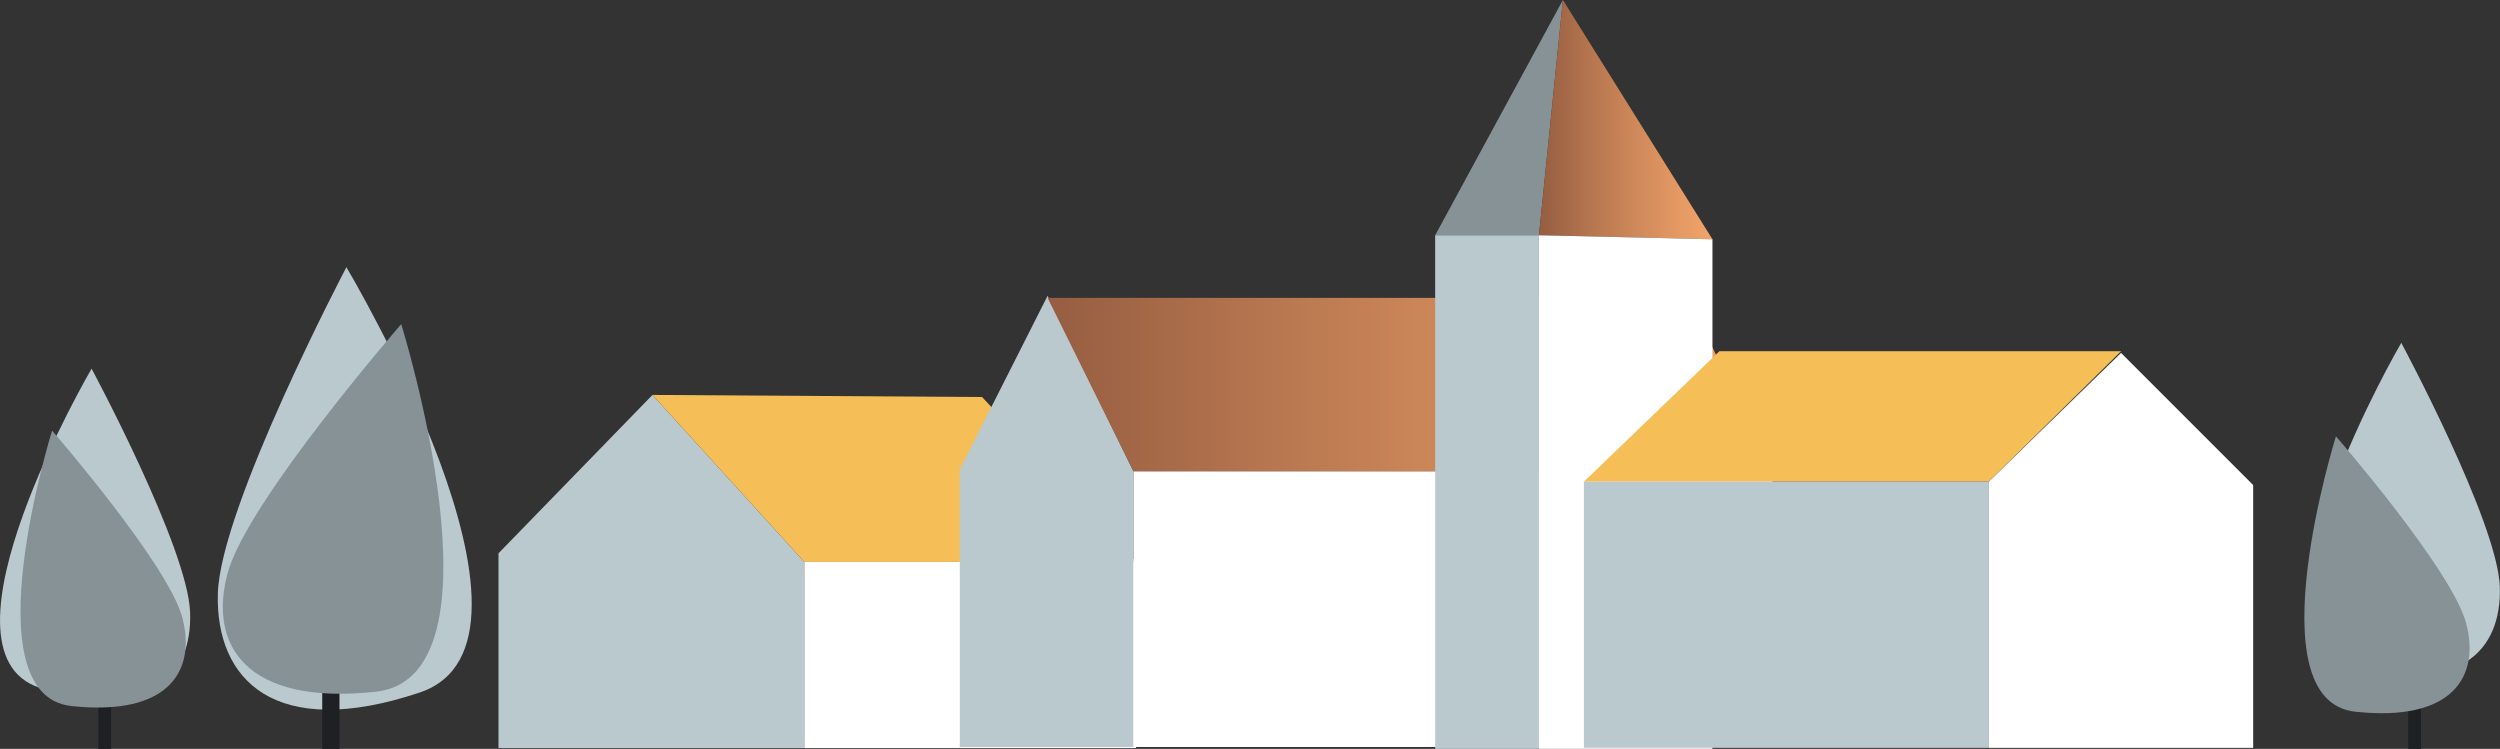
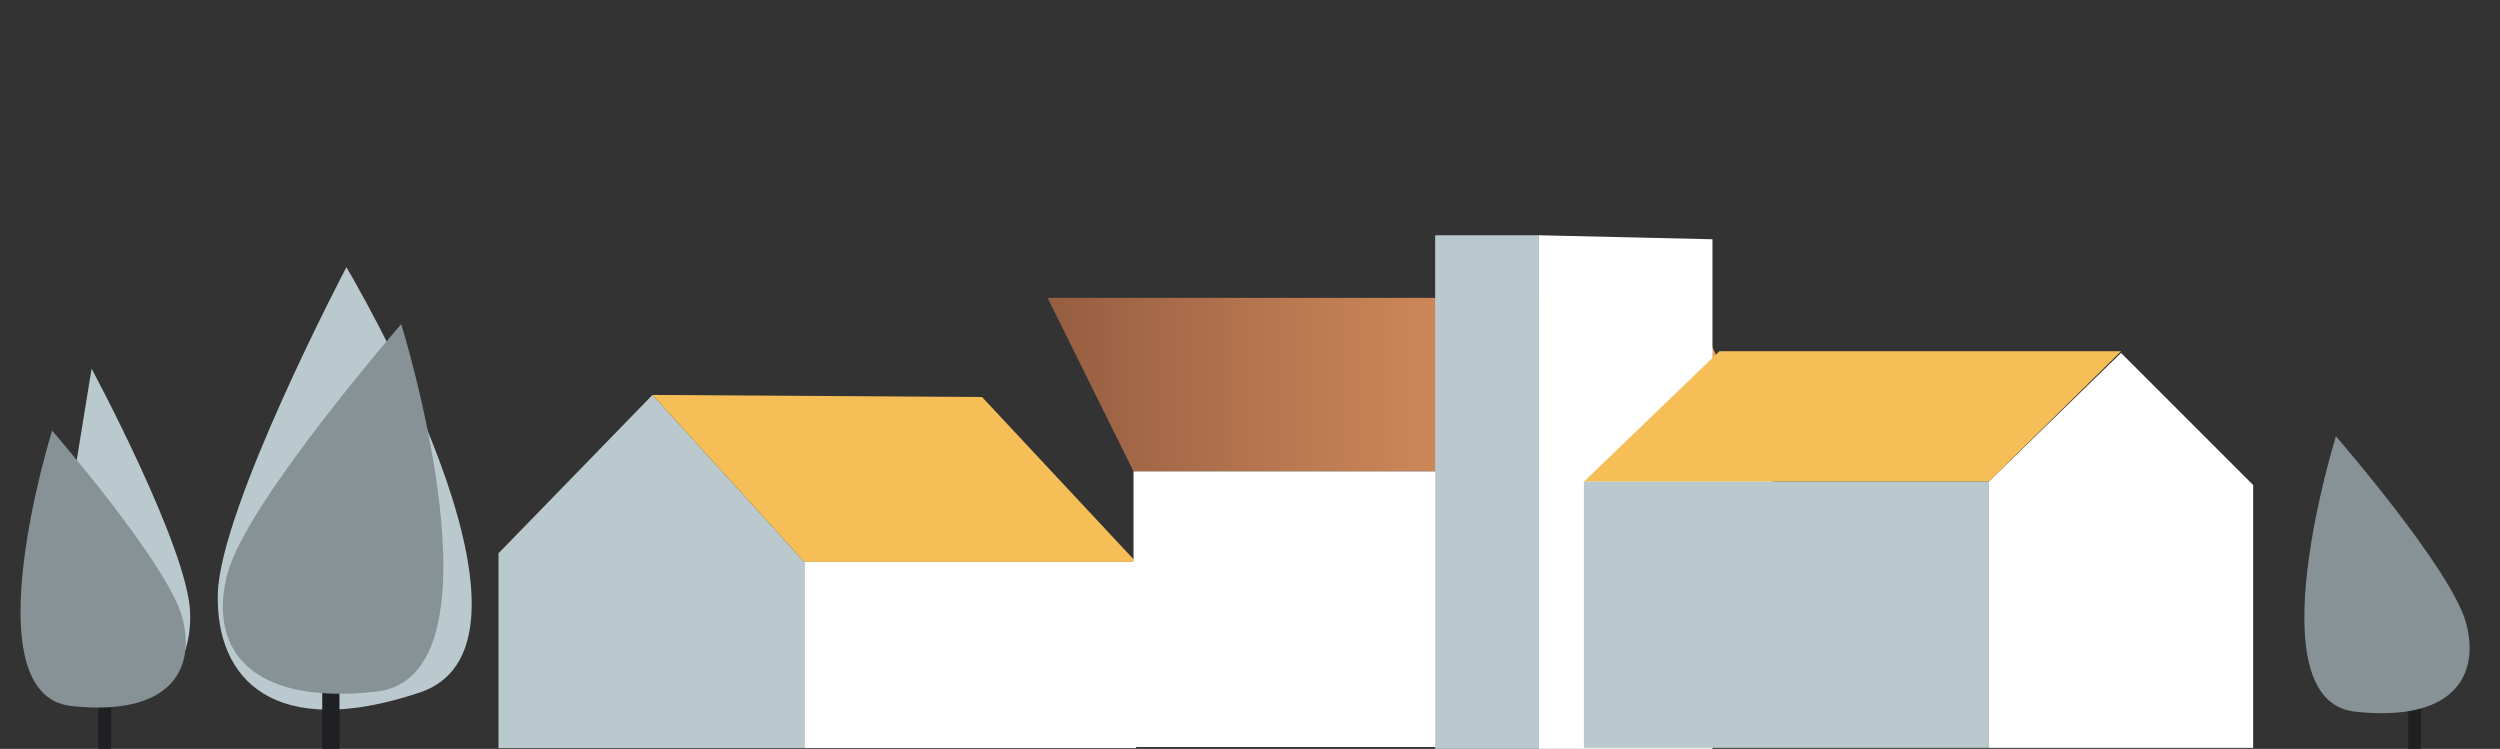
<svg xmlns="http://www.w3.org/2000/svg" xmlns:xlink="http://www.w3.org/1999/xlink" version="1.1" id="Calque_1" x="0px" y="0px" viewBox="0 0 1190.1 356.5" style="enable-background:new 0 0 1190.1 356.5;" xml:space="preserve">
  <rect x="0" y="0" width="1190.1" height="356.5" fill="#333333" stroke="none" />
  <style type="text/css">
	.st0{fill:#BAC9CE;}
	.st1{fill:#F5BE57;}
	.st2{fill:#FFFFFF;}
	.st3{clip-path:url(#SVGID_2_);fill:url(#SVGID_3_);}
	.st4{fill:#869296;}
	.st5{clip-path:url(#SVGID_5_);fill:url(#SVGID_6_);}
	.st6{fill:#1E2023;}
	.st7{fill:#1E2022;}
	.st8{clip-path:url(#SVGID_8_);fill:url(#SVGID_9_);}
	.st9{fill:#FADF9A;}
	.st10{fill:#F5BD56;}
	.st11{clip-path:url(#SVGID_11_);fill:url(#SVGID_12_);}
	.st12{fill:#1A415D;}
	.st13{clip-path:url(#SVGID_14_);fill:url(#SVGID_15_);}
	.st14{clip-path:url(#SVGID_17_);fill:url(#SVGID_18_);}
	.st15{clip-path:url(#SVGID_20_);fill:url(#SVGID_21_);}
	.st16{fill:none;stroke:#000000;stroke-width:1.078;stroke-miterlimit:10;}
	.st17{fill:#7E7476;}
	.st18{fill:#E5E4E5;}
	.st19{clip-path:url(#SVGID_23_);fill:url(#SVGID_24_);}
	.st20{clip-path:url(#SVGID_26_);fill:url(#SVGID_27_);}
	.st21{fill:#F3F3F4;}
	.st22{clip-path:url(#SVGID_29_);fill:url(#SVGID_30_);}
	.st23{clip-path:url(#SVGID_32_);fill:url(#SVGID_33_);}
	.st24{fill:none;stroke:#BAC9CE;stroke-width:8.507;stroke-miterlimit:10;}
	.st25{fill:#F8F6F5;}
	.st26{fill:none;stroke:#BAC9CE;stroke-width:17.013;stroke-miterlimit:10;}
	.st27{fill:none;stroke:#F8F6F5;stroke-width:5.104;stroke-miterlimit:10;}
	.st28{clip-path:url(#SVGID_35_);fill:url(#SVGID_36_);}
	.st29{clip-path:url(#SVGID_38_);fill:url(#SVGID_39_);}
	.st30{clip-path:url(#SVGID_41_);fill:url(#SVGID_42_);}
	.st31{fill:none;stroke:#BAC9CE;stroke-width:7.999;stroke-miterlimit:10;}
	.st32{fill:none;stroke:#BAC9CE;stroke-width:15.997;stroke-miterlimit:10;}
	.st33{clip-path:url(#SVGID_44_);fill:url(#SVGID_45_);}
	.st34{fill:none;stroke:#F8F6F5;stroke-width:4.799;stroke-miterlimit:10;}
</style>
  <g>
    <polygon class="st0" points="310.6,188 237.3,263.4 237.3,356.1 382.9,356.1 382.9,267.5  " />
    <polygon class="st1" points="467.5,189 310.6,188 382.9,267.5 540.8,267.5  " />
    <rect x="382.9" y="267.5" class="st2" width="157.9" height="88.6" />
-     <polygon class="st0" points="498.7,140.8 456.9,223.5 456.9,355.6 539.6,355.6 539.6,224.4  " />
    <g>
      <defs>
        <polygon id="SVGID_1_" points="498.7,141.8 539.6,224.4 843.7,224.4 803.8,141.8    " />
      </defs>
      <clipPath id="SVGID_2_">
        <use xlink:href="#SVGID_1_" style="overflow:visible;" />
      </clipPath>
      <linearGradient id="SVGID_3_" gradientUnits="userSpaceOnUse" x1="230.626" y1="7872.959" x2="231.626" y2="7872.959" gradientTransform="matrix(345.03 0 0 -345.03 -79074.117 2716592.5)">
        <stop offset="0" style="stop-color:#955D41" />
        <stop offset="0.369" style="stop-color:#BD7B52" />
        <stop offset="0.783" style="stop-color:#E39863" />
        <stop offset="1" style="stop-color:#F2A369" />
      </linearGradient>
      <rect x="498.7" y="141.8" class="st3" width="345" height="82.7" />
    </g>
    <rect x="539.6" y="224.4" class="st2" width="304.2" height="131.2" />
-     <polygon class="st4" points="683.2,112 744,0 732.6,112  " />
    <g>
      <defs>
        <polygon id="SVGID_4_" points="732.6,112 815.2,113.9 744,0    " />
      </defs>
      <clipPath id="SVGID_5_">
        <use xlink:href="#SVGID_4_" style="overflow:visible;" />
      </clipPath>
      <linearGradient id="SVGID_6_" gradientUnits="userSpaceOnUse" x1="226.62" y1="7875.992" x2="227.62" y2="7875.992" gradientTransform="matrix(82.581 0 0 -82.581 -17981.965 650465.188)">
        <stop offset="0" style="stop-color:#955D41" />
        <stop offset="0.369" style="stop-color:#BD7B52" />
        <stop offset="0.783" style="stop-color:#E39863" />
        <stop offset="1" style="stop-color:#F2A369" />
      </linearGradient>
-       <rect x="732.6" class="st5" width="82.6" height="113.9" />
    </g>
    <path class="st0" d="M164.9,127.2c0,0-60.1,114.3-61.2,155.4c-1.1,41.1,27.1,70.1,96,47.1C271.5,305.8,164.9,127.2,164.9,127.2" />
    <rect x="46.8" y="287.1" class="st6" width="6.1" height="71.3" />
-     <path class="st0" d="M43.6,175.5c0,0,45.8,85.2,46.9,116c1.1,30.8-19.8,52.7-71.6,35.9C-35,309.9,43.6,175.5,43.6,175.5" />
+     <path class="st0" d="M43.6,175.5c0,0,45.8,85.2,46.9,116c1.1,30.8-19.8,52.7-71.6,35.9" />
    <path class="st4" d="M24.8,205c0,0,54.9,63.2,61.9,88.7c6.9,25.5-6.2,47.4-52.7,42.4C-14.5,330.9,24.8,205,24.8,205" />
-     <path class="st0" d="M1143.1,163.2c0,0,45.8,85.2,46.9,116c1.1,30.8-19.8,52.7-71.6,35.9C1064.6,297.7,1143.1,163.2,1143.1,163.2" />
    <rect x="153.4" y="264" class="st6" width="8.2" height="95.3" />
    <path class="st4" d="M191,154.3c0,0-73.4,84.4-82.6,118.4c-9.3,34.1,8.3,63.3,70.4,56.6C243.4,322.4,191,154.3,191,154.3" />
    <rect x="1146.4" y="287.1" class="st6" width="6.1" height="71.3" />
    <path class="st4" d="M1112,207.7c0,0,54.9,63.2,61.9,88.7c6.9,25.5-6.2,47.4-52.7,42.4C1072.7,333.6,1112,207.7,1112,207.7" />
    <polygon class="st2" points="815.2,362.5 815.2,113.9 732.6,112 732.6,362.5  " />
    <rect x="683.2" y="112" class="st0" width="49.4" height="250.5" />
    <polygon class="st2" points="1009.7,168 946.7,229.3 946.7,356 1072.6,356 1072.6,230.9  " />
    <polygon class="st1" points="818.5,167.2 1009.7,167.2 946.7,229.3 754,229.3  " />
    <rect x="754" y="229.3" class="st0" width="192.8" height="126.7" />
  </g>
</svg>